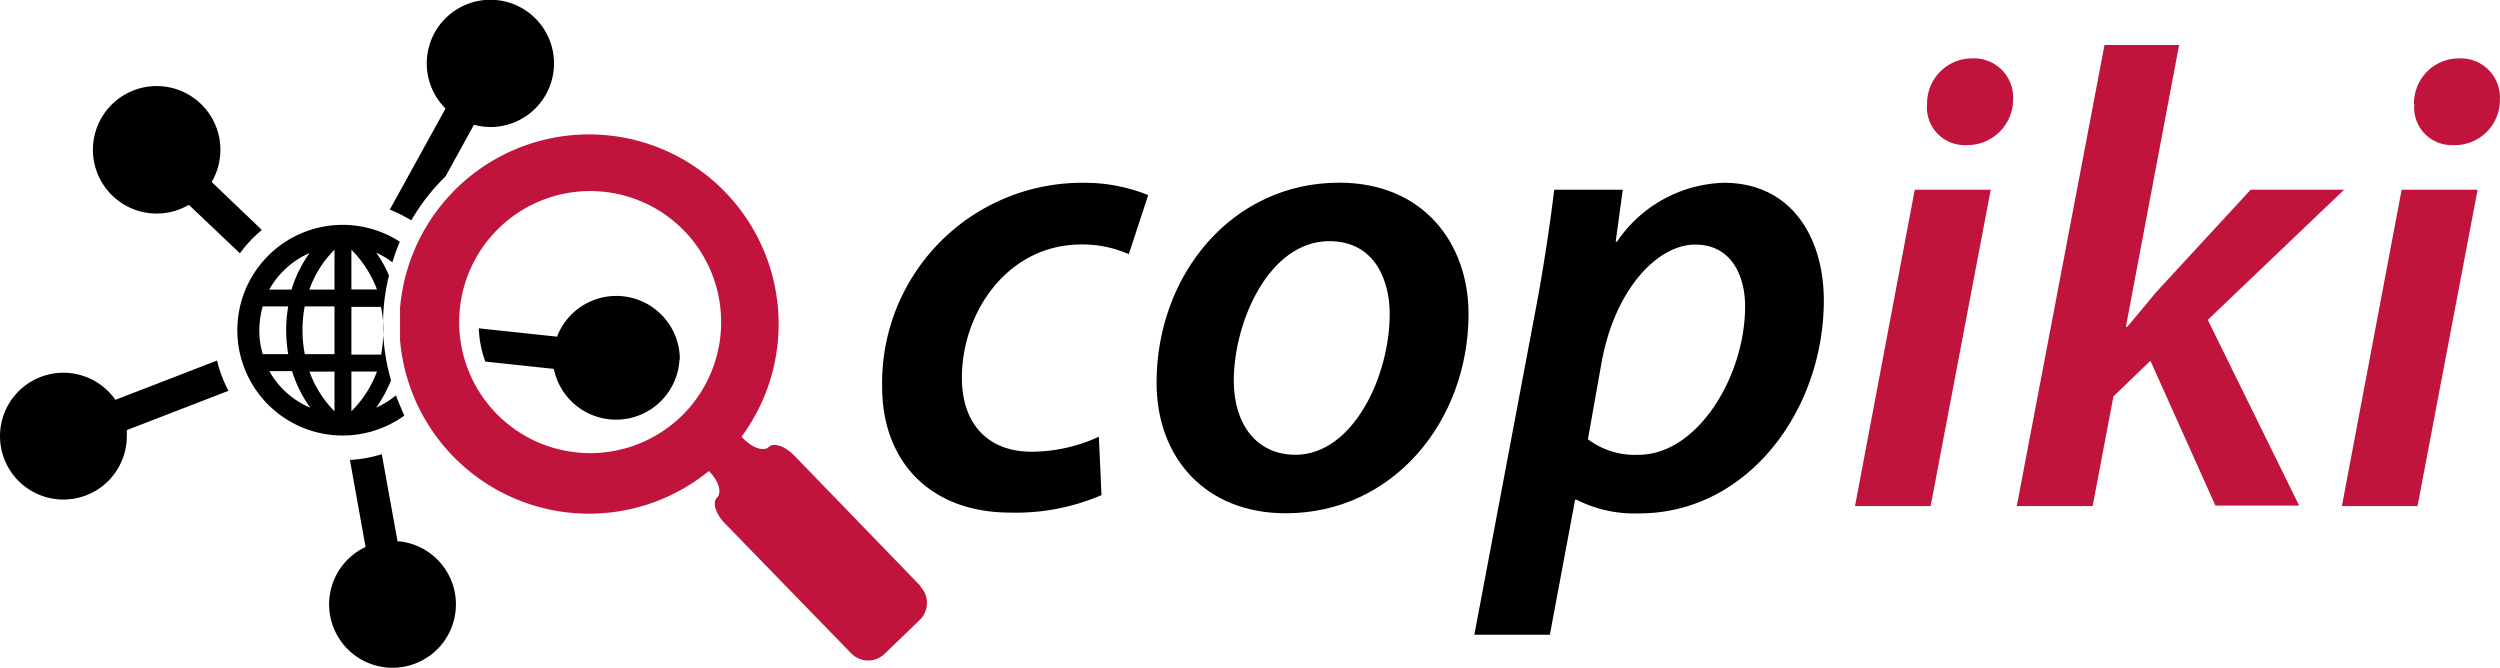
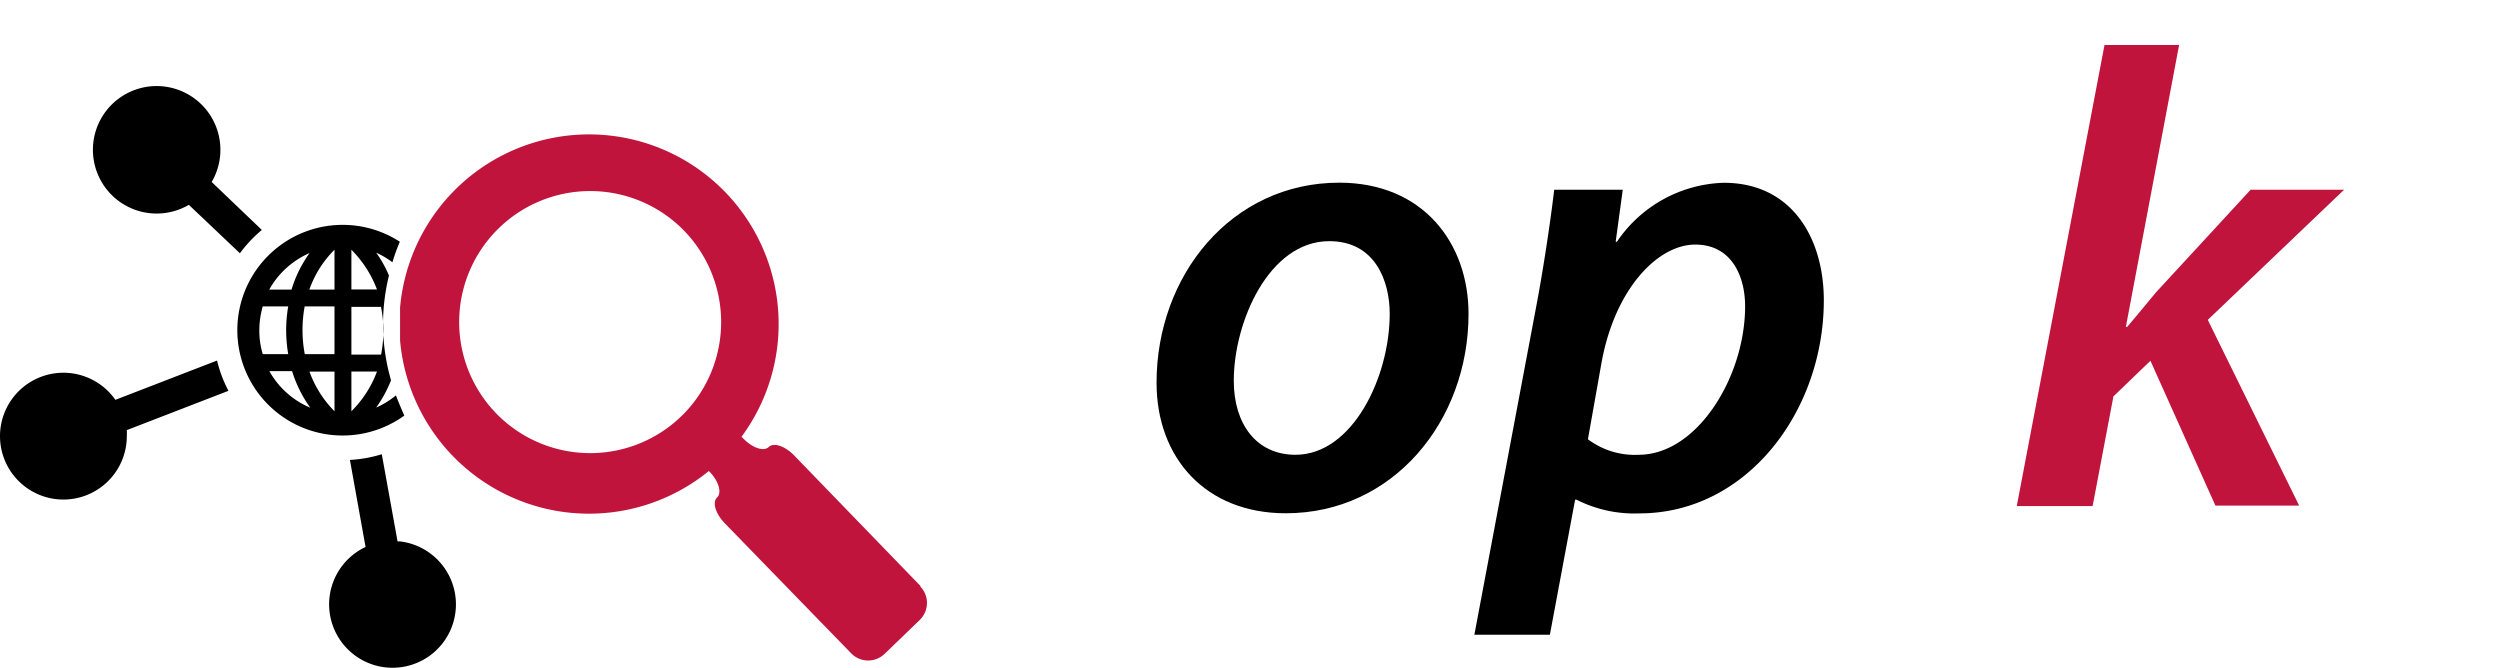
<svg xmlns="http://www.w3.org/2000/svg" viewBox="0 0 218.84 58.5">
  <defs>
    <clipPath id="a">
      <rect x="35.02" y="11.6" width="46.22" height="46.22" style="fill:none" />
    </clipPath>
  </defs>
  <title>copiki_logo_rgb_fullcolor_vec</title>
-   <path d="M96.42,43.34a18.93,18.93,0,0,1-8,1.53c-6.94,0-11.2-4.43-11.2-11A17.51,17.51,0,0,1,94.88,16a14.88,14.88,0,0,1,5.63,1.08l-1.7,5.17a10,10,0,0,0-4.15-.85c-6.43,0-10.46,5.91-10.46,11.66,0,4.15,2.38,6.48,6.08,6.48a14.13,14.13,0,0,0,5.91-1.31Z" />
  <path d="M128.55,27.47c0,9.39-6.6,17.46-16,17.46-7,0-11.31-4.83-11.31-11.43,0-9.38,6.54-17.51,16-17.51C124.62,16,128.55,21.33,128.55,27.47ZM108,33.33c0,3.81,2,6.48,5.4,6.48,5,0,8.25-6.82,8.25-12.34,0-2.84-1.25-6.36-5.29-6.36C111.09,21.11,108,28.16,108,33.33Z" />
  <path d="M129.06,55.56l5.4-28.65c.63-3.3,1.25-7.45,1.59-10.3h6l-.62,4.55h.11A11.7,11.7,0,0,1,150.89,16c6,0,8.76,4.89,8.76,10.29,0,9.67-6.71,18.65-16.15,18.65A11.18,11.18,0,0,1,138,43.74h-.12l-2.21,11.82ZM139,38.45a6.82,6.82,0,0,0,4.44,1.36c5.12,0,9.32-6.82,9.32-13,0-2.56-1.13-5.4-4.37-5.4s-7,3.81-8.19,10.29Z" />
-   <path d="M162.38,44.3l5.23-27.69h6.65L169,44.3Zm6.31-35.19a3.94,3.94,0,0,1,4-4,3.42,3.42,0,0,1,3.53,3.59,4,4,0,0,1-4.1,4A3.29,3.29,0,0,1,168.69,9.11Z" style="fill:#c0143c" />
  <path d="M176.54,44.3l7.68-40.36h6.53l-4.66,24.67h.12c.85-1,1.76-2.1,2.5-3l8.3-9h8.18L193.26,28l8,16.26h-7.33l-5.69-12.68L185,34.7l-1.82,9.6Z" style="fill:#c0143c" />
-   <path d="M205,44.3l5.23-27.69h6.65L211.62,44.3Zm6.31-35.19a3.94,3.94,0,0,1,4-4,3.42,3.42,0,0,1,3.52,3.59,3.94,3.94,0,0,1-4.09,4A3.28,3.28,0,0,1,211.34,9.11Z" style="fill:#c0143c" />
  <path d="M22.92,20.13l-4.39-4.2a5.58,5.58,0,1,0-2,2L21,22.17A11.49,11.49,0,0,1,22.92,20.13Z" />
  <path d="M20,34.21a11.11,11.11,0,0,1-1-2.65L10.1,35a5.55,5.55,0,1,0,1,3.23,5.63,5.63,0,0,0,0-.58Z" />
  <path d="M35,47.39l-.2,0-1.38-7.63a11.43,11.43,0,0,1-2.79.5L32,47.88a5.55,5.55,0,1,0,3-.49Z" />
  <path d="M34.66,34.61a7.69,7.69,0,0,1-1.73,1.07,11.39,11.39,0,0,0,1.3-2.39,17.62,17.62,0,0,1-.18-9.17,10.18,10.18,0,0,0-1.12-2,7,7,0,0,1,1.42.84A16.72,16.72,0,0,1,35,21.16a9.22,9.22,0,1,0,.39,15.22C35.14,35.8,34.88,35.21,34.66,34.61ZM27.1,22.15a10.73,10.73,0,0,0-1.58,3.2H23.57A7.42,7.42,0,0,1,27.1,22.15ZM23,31a7.14,7.14,0,0,1-.3-2.09,7.65,7.65,0,0,1,.3-2.09h2.23a12.22,12.22,0,0,0,0,4.18Zm.63,1.49h1.94a11,11,0,0,0,1.59,3.2A7.38,7.38,0,0,1,23.58,32.49ZM29.28,36a9.51,9.51,0,0,1-2.19-3.47h2.19Zm0-5h-2.6a11.23,11.23,0,0,1-.2-2.09,11.43,11.43,0,0,1,.19-2.09h2.61Zm0-5.65h-2.2a9.28,9.28,0,0,1,2.2-3.49Zm1.48-3.49A9.84,9.84,0,0,1,33,25.34H30.76Zm0,5h2.59a10.49,10.49,0,0,1,.21,2.09,11.32,11.32,0,0,1-.2,2.09h-2.6Zm0,5.66H33A9.58,9.58,0,0,1,30.76,36Z" />
-   <path d="M59.51,31.47a5.56,5.56,0,0,0-10.75-2l-6.85-.73a9.64,9.64,0,0,0,.57,2.91l6,.64a5.56,5.56,0,0,0,11-.83Z" />
-   <path d="M36,19.29a18,18,0,0,1,3-3.85l2.49-4.52a5.92,5.92,0,0,0,1.47.2A5.57,5.57,0,1,0,39,9.5l-4.88,8.85A12.11,12.11,0,0,1,36,19.29Z" />
  <g style="clip-path:url(#a)">
    <path d="M80.59,51.31,69.51,39.86c-.8-.82-1.79-1.15-2.22-.73s-1.43.08-2.22-.74l-.16-.16a16.6,16.6,0,1,0-2.86,3l.07.07c.79.82,1.09,1.83.65,2.25s-.13,1.42.66,2.24L74.51,57.19a2.07,2.07,0,0,0,2.92.05l3.11-3a2.07,2.07,0,0,0,0-2.92Zm-20.82-15a11.47,11.47,0,1,1,0-16.23,11.49,11.49,0,0,1,0,16.23Zm0,0" style="fill:#c0143c" />
  </g>
</svg>